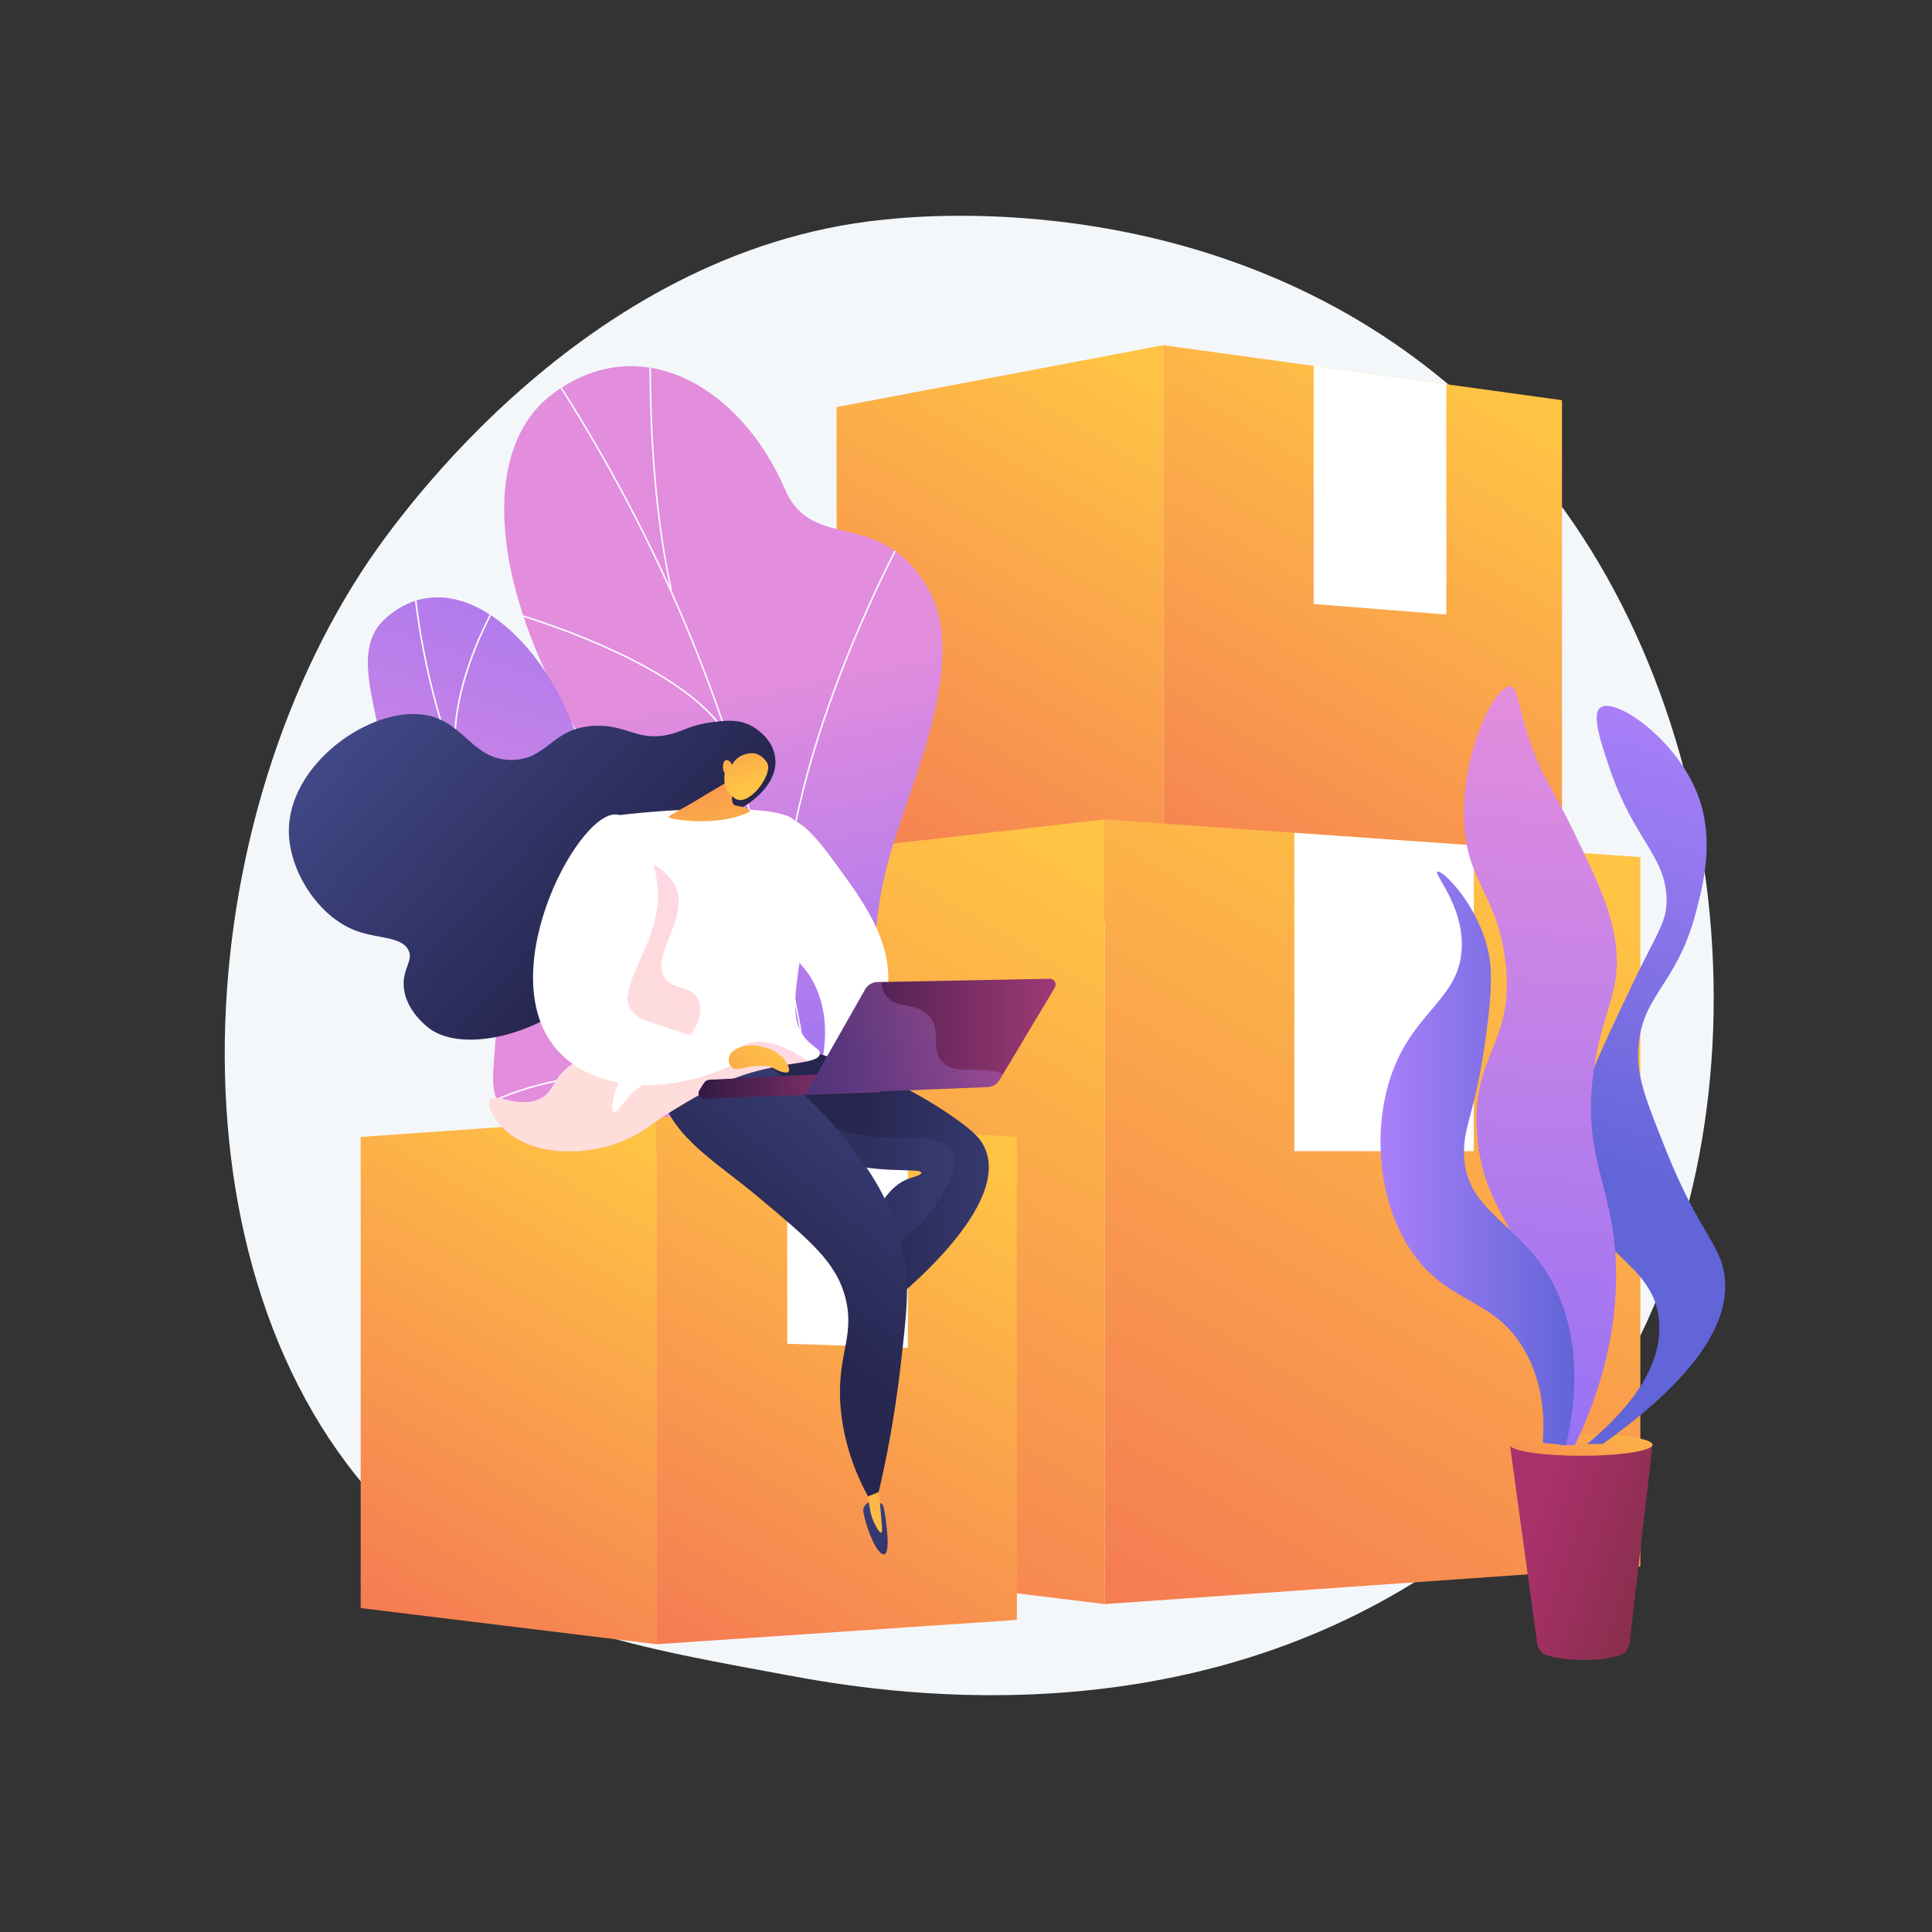
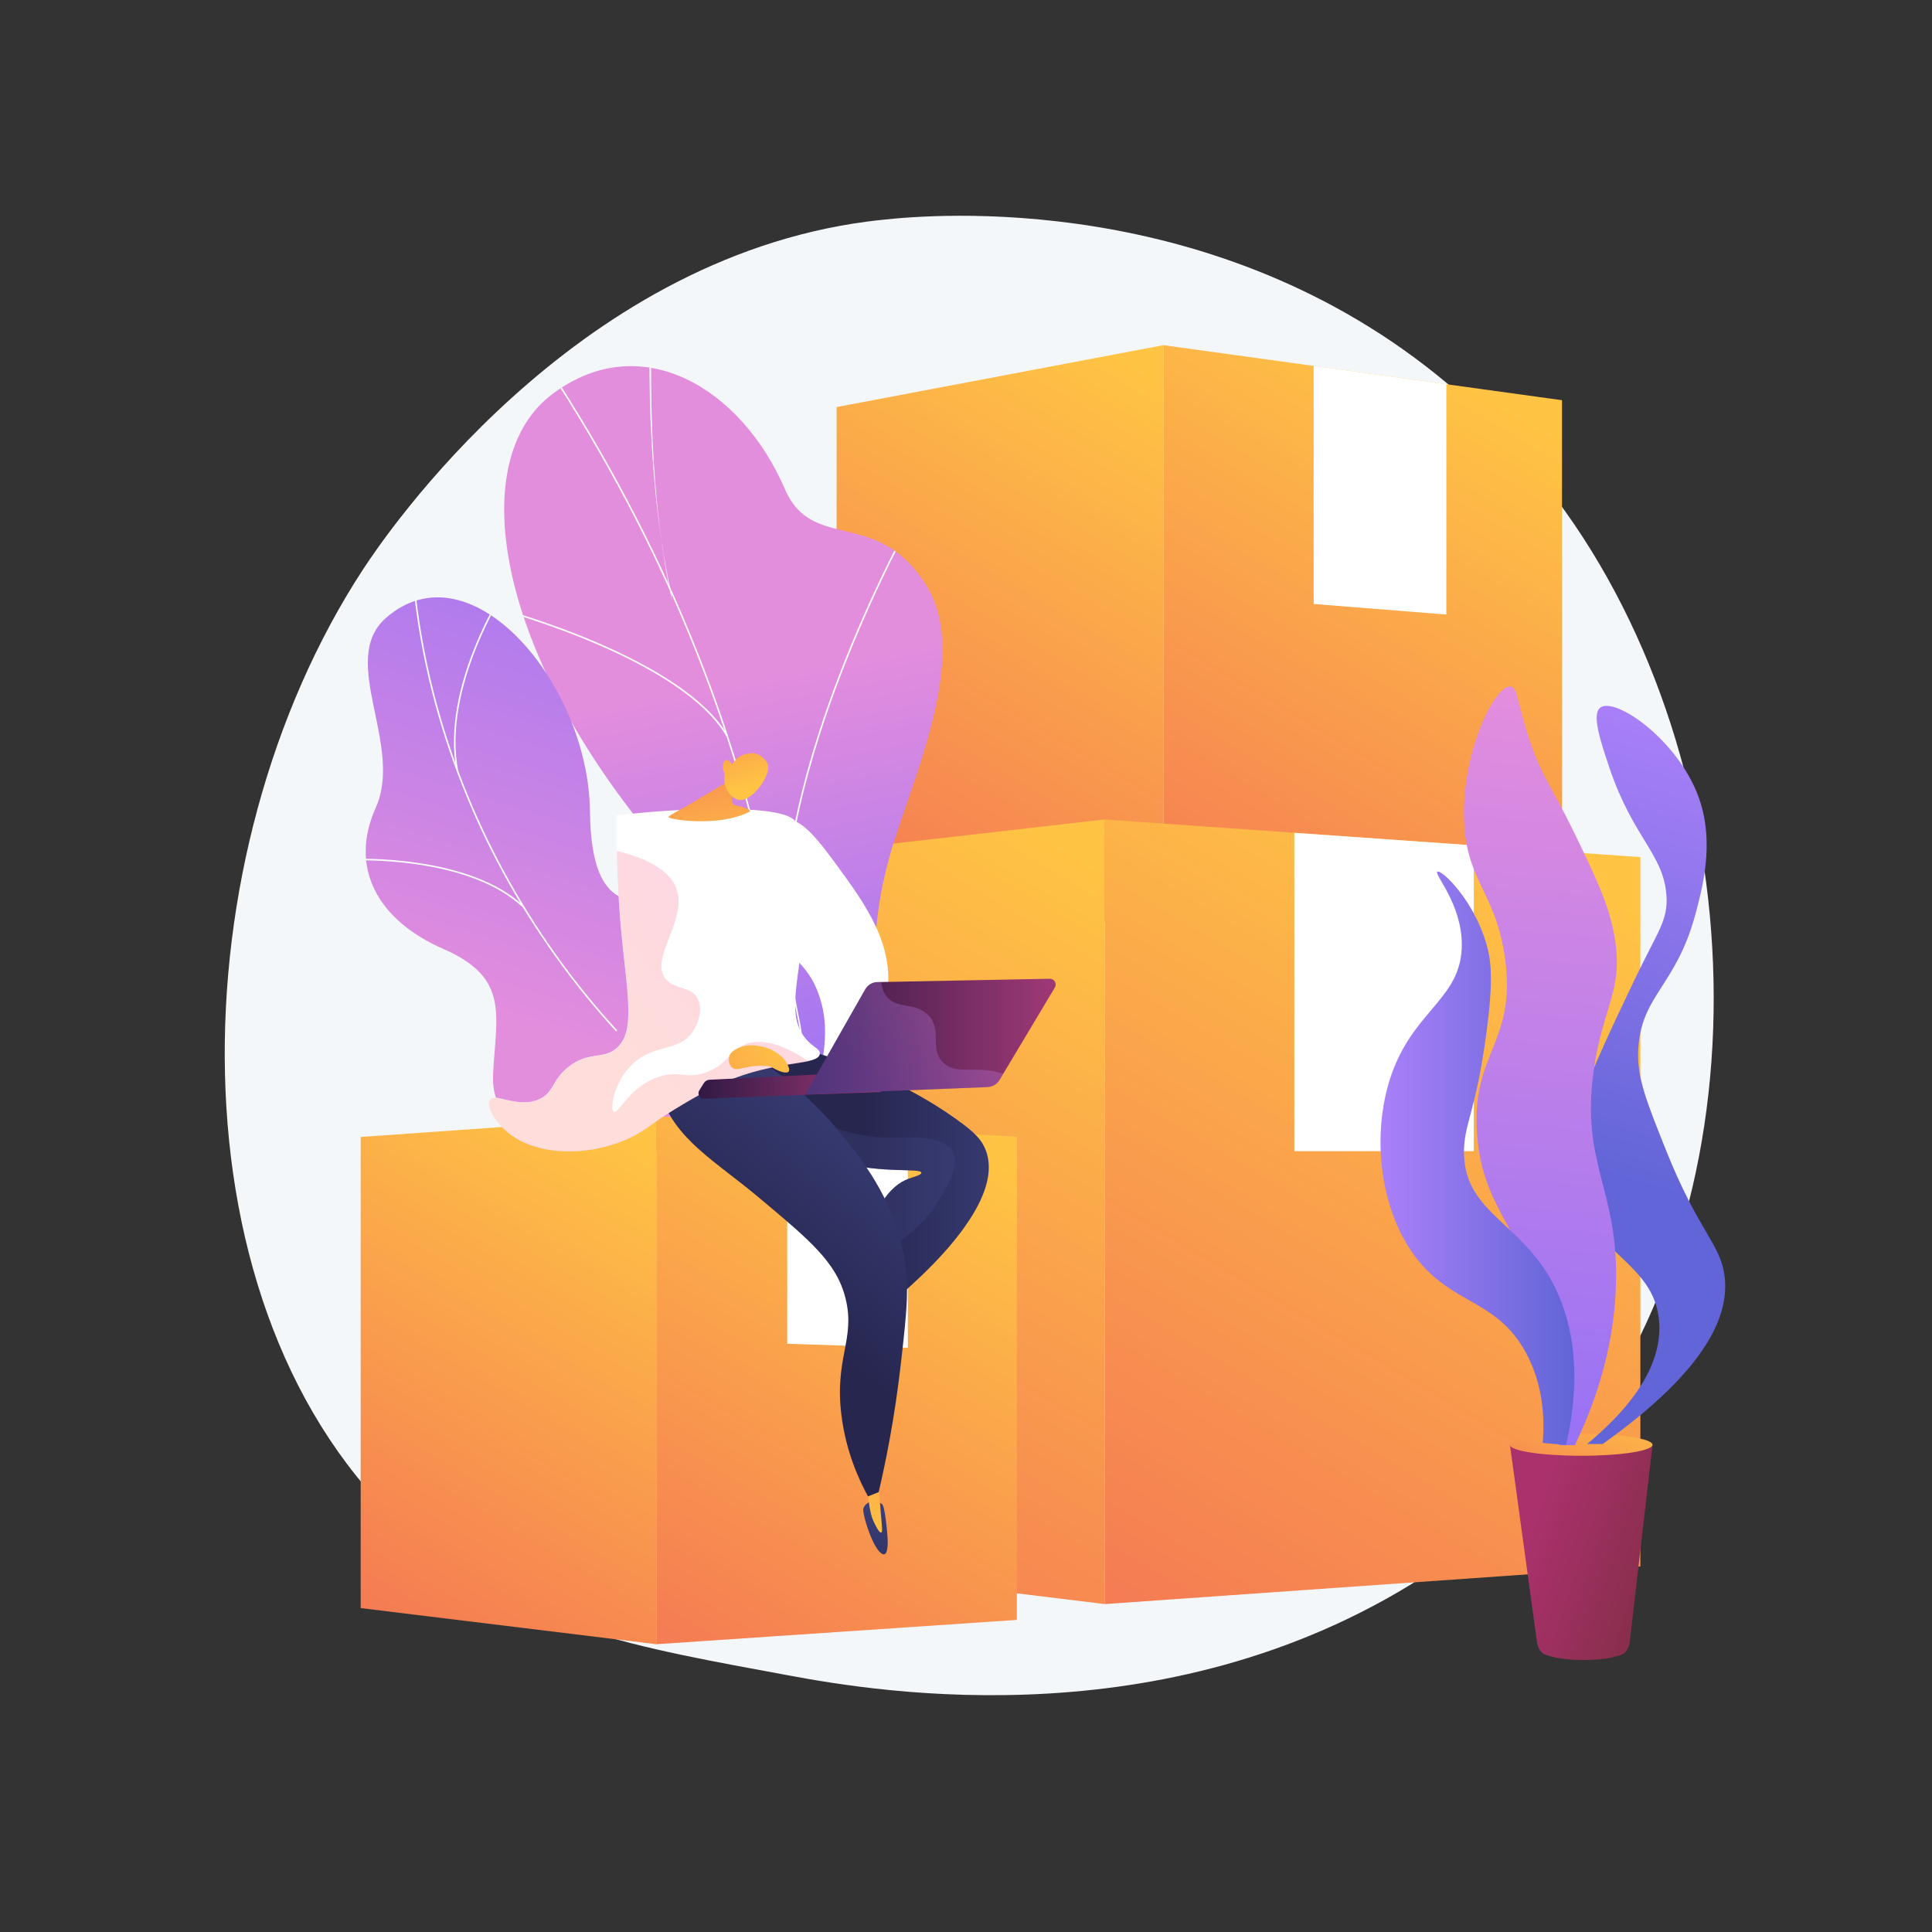
<svg xmlns="http://www.w3.org/2000/svg" enable-background="new 0 0 3710 3710" viewBox="0 0 3710 3710">
  <rect x="0" y="0" width="3710" height="3710" fill="#333333" stroke="none" />
  <g>
    <path d="M2946.8,2857.6c-74.4,76.7-141,121.8-192,155.9c-497.2,332-1065.7,236.3-1241.4,203.6&#13;&#10;  c-283.5-52.8-522.9-90-728.5-275.8C317.6,2519.1,340.4,1638.5,697.4,1093c42.3-64.7,398.8-593.1,968.5-667.6&#13;&#10;  c13.9-1.8,24.3-2.9,33.4-3.8c88.1-9.3,634.2-58.6,1079.5,314.5c63.7,53.4,166.3,149.7,261.4,296.6&#13;&#10;  C3388,1569.8,3389.1,2401.7,2946.8,2857.6z" fill="#f4f7fa" />
    <g>
      <linearGradient gradientTransform="translate(-3022.494)" gradientUnits="userSpaceOnUse" id="a" x1="5264.323" x2="4575.59" y1="739.661" y2="1902.856">
        <stop offset="0" stop-color="#ffc444" />
        <stop offset=".314" stop-color="#fba94a" />
        <stop offset=".996" stop-color="#f36f56" />
      </linearGradient>
      <polygon fill="url(#a)" points="2234 1783.9 1606.5 1707.2 1606.5 781.7 2234 662.8" />
      <g>
        <linearGradient gradientTransform="translate(-3022.494)" gradientUnits="userSpaceOnUse" id="b" x1="5894.48" x2="5180.109" y1="767.906" y2="1974.399">
          <stop offset="0" stop-color="#ffc444" />
          <stop offset=".314" stop-color="#fba94a" />
          <stop offset=".996" stop-color="#f36f56" />
        </linearGradient>
        <polygon fill="url(#b)" points="2999.5 1735.2 2234 1783.9 2234 662.8 2999.5 768.5" />
        <polygon fill="#fff" points="2522.6 702.6 2522.6 1159.8 2777.4 1180.1 2777.4 737.8" />
      </g>
    </g>
    <g>
      <linearGradient gradientTransform="translate(-3022.494)" gradientUnits="userSpaceOnUse" id="c" x1="6028.67" x2="5034.704" y1="1665.002" y2="3343.701">
        <stop offset="0" stop-color="#ffc444" />
        <stop offset=".314" stop-color="#fba94a" />
        <stop offset=".996" stop-color="#f36f56" />
      </linearGradient>
      <polygon fill="url(#c)" points="3150 3008 2121.3 3080.3 2121.3 1573.6 3150 1645.9" />
      <linearGradient gradientTransform="translate(-3022.494)" gradientUnits="userSpaceOnUse" id="d" x1="5140.347" x2="4214.721" y1="1668.627" y2="3231.906">
        <stop offset="0" stop-color="#ffc444" />
        <stop offset=".314" stop-color="#fba94a" />
        <stop offset=".996" stop-color="#f36f56" />
      </linearGradient>
      <polygon fill="url(#d)" points="2121.3 3080.3 1277.9 2977.2 1277.9 1669.8 2121.3 1573.6" />
      <polygon fill="#fff" points="2485.5 1599.2 2485.5 2210.6 2830.1 2210.6 2830.1 1623.4" />
    </g>
    <g>
      <g>
        <g>
          <g>
            <linearGradient gradientUnits="userSpaceOnUse" id="e" x1="1424.121" x2="1599.123" y1="1303.131" y2="2195.641">
              <stop offset=".004" stop-color="#e38ddd" />
              <stop offset="1" stop-color="#9571f6" />
            </linearGradient>
            <path d="M1355.4,2103.4c-12.2,28.8-34.8,68.9-58.9,115h514.2c-78.5-145.2-181.3-294.8-101.2-578.3&#13;&#10;      c37.6-133,153.7-374.2,71.6-511.9c-93.5-156.9-220.4-64.9-273.9-189.1c-83.7-194.1-276-309.8-446.2-182.6&#13;&#10;      c-168,125.5-109.4,486.6,188.1,847.9C1433.2,1887.7,1418.9,1952.8,1355.4,2103.4z" fill="url(#e)" />
            <g>
              <defs>
                <path d="M1709.4,1640.1c37.6-133,153.7-374.2,71.6-511.9c-93.5-156.9-220.4-64.9-273.9-189.1&#13;&#10;        c-83.7-194.1-276-309.8-446.2-182.6c-168,125.5-109.4,486.6,188.1,847.9c184.1,283.4,169.8,348.5,106.3,499&#13;&#10;        C1310.9,2208.8,1568.1,2140.3,1709.4,1640.1z" id="f" />
              </defs>
              <clipPath id="g">
                <use href="#f" overflow="visible" />
              </clipPath>
              <g clip-path="url(#g)">
                <path d="M1562.3,2188.6c-5.9-66.7-14.9-129.3-24.4-195.5l-3.2-22.1c-6.5-31.6-12.1-63-17.6-93.3&#13;&#10;        c-12.2-68.5-23.8-133.2-45.4-200.5c-0.8-4-1.4-7.9-2-12.1c-2.2-14.8-4.5-30.1-15.2-43.5l-0.3-0.6&#13;&#10;        c-87.4-359.9-250.6-707.7-484.9-1033.9l2.4-1.7c234.5,326.4,397.7,674.5,485.3,1034.6c11,14,13.5,30.3,15.6,44.6&#13;&#10;        c0.6,4.1,1.2,8,2,11.7c21.7,67.3,33.2,132.1,45.4,200.7c5.4,30.3,11,61.6,17.6,93.3l3.2,22.2c9.5,66.3,18.5,128.9,24.5,195.7&#13;&#10;        L1562.3,2188.6z" fill="#fcfdfe" />
                <path d="M1512,1865.5c-28.2-172.1,33.1-390.3,89.5-543c61.1-165.4,129.8-291.8,130.5-293l2.6,1.4&#13;&#10;        c-0.7,1.3-69.3,127.5-130.3,292.7c-56.3,152.4-117.5,370-89.4,541.4L1512,1865.5z" fill="#fcfdfe" />
-                 <path d="M1287.5,1132.3c-40.1-180.9-40.3-380.1-40.4-445.6c0-12.5,0-20.8-0.3-22.4l2.9-0.5&#13;&#10;        c0.3,1.8,0.3,8.3,0.3,22.9c0.1,65.4,0.3,264.3,40.3,445L1287.5,1132.3z" fill="#fcfdfe" />
+                 <path d="M1287.5,1132.3c-40.1-180.9-40.3-380.1-40.4-445.6l2.9-0.5&#13;&#10;        c0.3,1.8,0.3,8.3,0.3,22.9c0.1,65.4,0.3,264.3,40.3,445L1287.5,1132.3z" fill="#fcfdfe" />
                <path d="M1395.7,1415.3c-84.5-148.7-427.5-241.7-430.9-242.6l0.8-2.9c3.5,0.9,347.6,94.3,432.8,244&#13;&#10;        L1395.7,1415.3z" fill="#fcfdfe" />
              </g>
            </g>
          </g>
          <g>
            <linearGradient gradientUnits="userSpaceOnUse" id="h" x1="970.223" x2="1323.727" y1="1963.592" y2="850.582">
              <stop offset=".004" stop-color="#e38ddd" />
              <stop offset="1" stop-color="#9571f6" />
            </linearGradient>
            <path d="M1132.9,1557.9c2.8,236.2,116.7,158.4,221.8,181.7c121.3,175.4,132.7,338.2-48.4,478.8l-201.7-30.2&#13;&#10;      c-74.9-3.5-162.7-26.4-157.7-126c5.6-112.7,32.3-184.3-95-239.7c-127.2-55.4-181.9-156.4-130.4-271.3&#13;&#10;      c54.2-120.9-73-283.9,20-364.9C903.4,1045.2,1130,1311.9,1132.9,1557.9z" fill="url(#h)" />
            <g>
              <defs>
                <path d="M1175.2,2187.1c-70.6,4.2-235.1,10.5-228.4-124.9c5.6-112.7,32.3-184.3-95-239.7&#13;&#10;        c-127.2-55.4-181.9-156.4-130.4-271.3c54.2-120.9-73-283.9,20-364.9c161.9-141.2,388.5,125.6,391.4,371.5&#13;&#10;        c2.9,246,126.3,151.4,234.7,185.1C1515.6,1789,1232.2,2183.7,1175.2,2187.1z" id="i" />
              </defs>
              <clipPath id="j">
                <use href="#i" overflow="visible" />
              </clipPath>
              <g clip-path="url(#j)">
                <path d="M1183,1980.6c-84.2-92.1-157.2-194.5-216.9-304.3c-60.2-110.7-106.1-227.6-136.4-347.2&#13;&#10;        c-17.4-68.6-29.6-138.5-36.5-207.7l3-0.3c6.8,69.1,19,138.8,36.4,207.3c30.2,119.4,76,236,136.1,346.5&#13;&#10;        c59.6,109.6,132.4,211.8,216.5,303.7L1183,1980.6z" fill="#fcfdfe" />
-                 <path d="M936.7,2121.5l-1.4-2.7c37.5-19.1,81.7-34,131.4-44.2c23.7-4.9,47.2-8.1,69.9-9.6l0.2,3&#13;&#10;        c-22.6,1.5-46,4.7-69.5,9.5C1017.8,2087.7,973.9,2102.5,936.7,2121.5z" fill="#fcfdfe" />
                <path d="M1005.3,1743.7c-104.2-100.8-325.9-91.6-328.1-91.4l-0.1-3c2.2-0.1,225.3-9.4,330.4,92.3L1005.3,1743.7z" fill="#fcfdfe" />
                <path d="M876.9,1480.7c-31.2-160.8,89.3-346.5,90.5-348.4l2.5,1.7c-1.2,1.8-121,186.6-90.1,346.1L876.9,1480.7z" fill="#fcfdfe" />
              </g>
            </g>
          </g>
        </g>
      </g>
    </g>
    <g>
      <linearGradient gradientTransform="translate(-3022.494)" gradientUnits="userSpaceOnUse" id="k" x1="4275.002" x2="3651.979" y1="2204.036" y2="3256.252">
        <stop offset="0" stop-color="#ffc444" />
        <stop offset=".314" stop-color="#fba94a" />
        <stop offset=".996" stop-color="#f36f56" />
      </linearGradient>
      <polygon fill="url(#k)" points="1260.2 3157.4 692.6 3088 692.6 2183.3 1260.2 2143.3" />
      <g>
        <linearGradient gradientTransform="translate(-3022.494)" gradientUnits="userSpaceOnUse" id="l" x1="4882.465" x2="4209.116" y1="2198.806" y2="3336.017">
          <stop offset="0" stop-color="#ffc444" />
          <stop offset=".314" stop-color="#fba94a" />
          <stop offset=".996" stop-color="#f36f56" />
        </linearGradient>
        <polygon fill="url(#l)" points="1952.7 3110.7 1260.2 3157.4 1260.2 2143.3 1952.7 2183.1" />
        <polygon fill="#fff" points="1511.7 2157.7 1511.7 2580.4 1743.3 2588.1 1743.3 2171" />
      </g>
    </g>
    <g>
      <path d="M1507.7,1575.1c30-8.8,70,46.3,103.3,92c49.8,68.4,108,148.4,92.3,244.4c-15.4,94.4-96.4,168-119.5,157.5&#13;&#10;   c-19.7-9,18.2-72.5-10.9-157.5c-23.5-68.6-62.3-68.6-88.4-135.8C1452.2,1692.2,1470.8,1585.8,1507.7,1575.1z" fill="#fff" />
      <linearGradient gradientTransform="matrix(-1 0 0 1 -102.949 0)" gradientUnits="userSpaceOnUse" id="m" x1="-2218.647" x2="-1757.164" y1="2268.861" y2="2268.861">
        <stop offset="0" stop-color="#444b8c" />
        <stop offset=".996" stop-color="#26264f" />
      </linearGradient>
      <path d="M1522.5,2010.1c154.3,37.5,256,97.6,315.3,140.1c32.2,23.1,47,37.4,55.1,58.4&#13;&#10;   c45.7,119.4-189.2,300-214.2,319c-10.9-25.5-21.9-51-32.8-76.5c24.3-133.2,64.7-175,98.5-187.4c9.5-3.5,25.3-7.2,25-11.7&#13;&#10;   c-0.7-10.6-89.9,4.5-175.2-26.7c-85-31.1-170.4-109.8-155.2-161.8C1441.9,2054,1453.5,2026.5,1522.5,2010.1z" fill="url(#m)" />
      <linearGradient gradientTransform="rotate(16.962 -2.674 -9035.308)" gradientUnits="userSpaceOnUse" id="n" x1="5091.688" x2="5111.635" y1="1762.737" y2="2121.789">
        <stop offset="0" stop-color="#444b8c" />
        <stop offset=".996" stop-color="#26264f" />
      </linearGradient>
      <path d="M1672.1,2883.2c0,0-14.4,5.1-14.4,16.5c-0.1,11.4,14.6,61.4,30.4,79.2c15.9,17.8,17.3-8.7,16.3-25.8&#13;&#10;   c-1-17.1-5.1-55.3-9.1-62.7C1691.4,2882.9,1672.1,2883.2,1672.1,2883.2z" fill="url(#n)" />
      <linearGradient gradientTransform="matrix(-1 0 0 1 -102.949 0)" gradientUnits="userSpaceOnUse" id="o" x1="-2001.72" x2="-1540.238" y1="2286.224" y2="2286.224">
        <stop offset="0" stop-color="#444b8c" />
        <stop offset=".996" stop-color="#3e4177" />
      </linearGradient>
      <path d="M1718.3,2184.7c28-0.6,93.7-5.8,111.2,26.7c14.6,27.1-11,68.2-26.7,93.4c-42.7,68.7-84.2,75.7-113.5,117.9&#13;&#10;   c-11.3,16.3-21.6,39.1-24.8,71.7c-6.2-14.5-12.4-28.9-18.6-43.4c24.3-133.2,64.7-175,98.5-187.4c9.5-3.5,25.3-7.2,25-11.7&#13;&#10;   c-0.7-10.6-89.9,4.5-175.2-26.7c-77.5-28.4-155.1-96.2-156.7-147.4C1560.3,2165.9,1652.6,2186,1718.3,2184.7z" fill="url(#o)" opacity=".3" />
      <linearGradient gradientTransform="rotate(16.962 -2.674 -9035.308)" gradientUnits="userSpaceOnUse" id="p" x1="5086.191" x2="5075.594" y1="1952.794" y2="1467.999">
        <stop offset="0" stop-color="#ffc444" />
        <stop offset=".996" stop-color="#f36f56" />
      </linearGradient>
      <path d="M1663.8,2834.9c0.8,17.5,2.3,32.1,3.7,43c3,24,5.7,33.6,9.4,42.2c3.3,7.6,11.4,24,15.3,22.9&#13;&#10;   c3.9-1.2-0.1-19.4-3.2-70.2c-0.4-7.4-1.8-30.8-1.8-30.8l0,0L1663.8,2834.9z" fill="url(#p)" />
      <linearGradient gradientTransform="matrix(-1 0 0 1 -102.949 0)" gradientUnits="userSpaceOnUse" id="q" x1="-1972.231" x2="-1558.455" y1="1982.331" y2="2485.091">
        <stop offset="0" stop-color="#444b8c" />
        <stop offset=".996" stop-color="#26264f" />
      </linearGradient>
      <path d="M1433.5,2020.1c88.9,53.6,146.6,114.6,180.2,155.7c39.6,48.6,99.9,122.5,121.7,232.7&#13;&#10;   c11.6,58.7,5.9,111.4-6,214.4c-11.8,102.3-28.8,185.6-42.1,242.4c-6.8,2.7-13.7,5.5-20.5,8.2c-18.3-33.6-42.3-86.9-50.9-155&#13;&#10;   c-14.1-111.4,27.6-146.8,7.6-225.9c-17.3-68.5-67.6-110.4-168-194.4c-82.5-69-158.6-109.9-186.9-195.9&#13;&#10;   c-4.8-14.6-8.9-32.5-1.1-48.9C1284.5,2018.1,1348.9,2005.8,1433.5,2020.1z" fill="url(#q)" />
      <linearGradient gradientTransform="scale(-1 1) rotate(-2.918 538.851 -158.315)" gradientUnits="userSpaceOnUse" id="r" x1="-770.675" x2="-1317.93" y1="1214.545" y2="1672.816">
        <stop offset="0" stop-color="#444b8c" />
        <stop offset=".996" stop-color="#26264f" />
      </linearGradient>
-       <path d="M1346.7,1570.6c23.1-5,61-4,97.2-32.5c10.9-8.6,49.5-39,44.8-82.4c-4.1-38.3-40.4-58.8-44.9-61.3&#13;&#10;   c-25.7-14.1-51.3-11-79.7-7.1c-36.8,5-49.1,15.1-74.6,22c-63.3,17.1-84.7-18.6-148.4-15.5c-81.5,3.8-88.5,64-157,65.5&#13;&#10;   c-76.9,1.7-91.7-73.6-167.6-86.4c-105.4-17.7-265,95.8-261.8,226.6c1.9,75.6,58.1,162.2,130,188.2c41.9,15.2,87.1,10.3,100,37.6&#13;&#10;   c9.2,19.4-11.5,34.3-9.5,68.1c2.5,43.6,40,74.1,46.1,79.1c56.2,45.8,182.2,22.7,268.3-42.2&#13;&#10;   C1244.7,1813.3,1221.3,1597.6,1346.7,1570.6z" fill="url(#r)" />
      <path d="M1184.3,1565.9c52.3-6.4,112.6-11.3,179.5-12.3c141.6-1.9,161.8,16,167,29.3c9.7,24.8-6.9,37.2,2.5,80.4&#13;&#10;   c5.6,25.8,0.3,37.6,11.2,65.3c10.6,27,2.3,41.6-7.1,105c-12,81.1-17.5,122.3,5.2,155c15.8,22.7,33.4,24.6,31.7,35.4&#13;&#10;   c-3.6,23-83,10.3-183.7,54.4c-29.1,12.8-55.9,28.5-78.4,41.7c-52.6,30.9-62.4,42.7-86.8,56.7c-77.1,44.3-192.9,48.6-253.6-5&#13;&#10;   c-22.6-20-39.1-49.3-31.7-60.1c10.1-14.6,55.3,18.6,96.8-1.7c27.5-13.4,22.3-35.2,54-60.7c38.2-30.8,64.8-14.7,90.8-34.7&#13;&#10;   c40.6-31.3,22.1-106.1,10.7-231.6C1187.8,1731.2,1183.1,1657,1184.3,1565.9z" fill="#fff" />
      <linearGradient gradientUnits="userSpaceOnUse" id="s" x1="1384.419" x2="1317.919" y1="1679.758" y2="1336.755">
        <stop offset="0" stop-color="#ffc444" />
        <stop offset=".314" stop-color="#fba94a" />
        <stop offset=".996" stop-color="#f36f56" />
      </linearGradient>
      <path d="M1337.5,1536.8c-19.3,12-50.5,27.6-54,31.9c-3.4,4.2,94.5,21,155.5-9.7c0,0,9.5-5.3-27.3-12.6&#13;&#10;   c-7.8-1.6-6.3-16.8-5.3-32.6l-7.4-13.7C1399.1,1500.1,1356.8,1524.8,1337.5,1536.8z" fill="url(#s)" />
      <linearGradient gradientUnits="userSpaceOnUse" id="t" x1="1440.361" x2="1372.11" y1="1509.942" y2="1294.69">
        <stop offset="0" stop-color="#ffc444" />
        <stop offset=".314" stop-color="#fba94a" />
        <stop offset=".996" stop-color="#f36f56" />
      </linearGradient>
      <path d="M1391.8,1485.2c0,0-7.7,32.7,21.1,48.9c25.8,14.5,69.4-44.8,61.3-66.9c-2.7-7.4-12.4-16.8-22.6-20&#13;&#10;   c-7.1-2.2-34.1-1.4-45.7,21.4c-3-6.6-8.5-10.1-12.1-9c-4.6,1.4-5.3,9.8-5.5,11.7C1387.7,1477.8,1390.4,1482.9,1391.8,1485.2z" fill="url(#t)" />
      <linearGradient gradientUnits="userSpaceOnUse" id="u" x1="1170.625" x2="1615.058" y1="2013.473" y2="1613.891">
        <stop offset="0" stop-color="#ff9085" />
        <stop offset="1" stop-color="#fb6fbb" />
      </linearGradient>
      <path d="M1430.1,2005.9c-29.2,12.1-33.1,38.2-73.4,53c-38.4,14.1-51.4-3.6-89.7,8.2c-57.6,17.6-79.6,73.2-88.3,68&#13;&#10;   c-8-4.8-0.3-58,36.7-92.4c42.5-39.6,88.3-21.4,115.5-62.5c10.6-16,18.7-41.5,9.5-61.2c-12.5-26.6-45.2-17.4-62.5-39.4&#13;&#10;   c-31.1-39.6,41.7-110.9,21.7-171.2c-8-24.1-33.3-54.2-115.1-74.4c1.1,60.5,4.6,111,8.1,149.4c11.4,125.5,29.9,200.4-10.7,231.6&#13;&#10;   c-26,20-52.6,3.9-90.8,34.7c-31.8,25.6-26.5,47.3-54,60.7c-41.5,20.3-86.7-13-96.8,1.7c-7.4,10.7,9.1,40.1,31.7,60.1&#13;&#10;   c60.7,53.6,176.5,49.3,253.6,5c24.4-14,34.1-25.8,86.8-56.7c22.5-13.2,49.3-28.9,78.4-41.7c70.6-31,130.8-34,161.6-40.9&#13;&#10;   C1491,1996.7,1453.7,1996,1430.1,2005.9z" fill="url(#u)" opacity=".3" />
      <g>
        <linearGradient gradientUnits="userSpaceOnUse" id="v" x1="1341.357" x2="1691.315" y1="2083.767" y2="2083.767">
          <stop offset="0" stop-color="#311944" />
          <stop offset="1" stop-color="#a03976" />
        </linearGradient>
        <path d="M1682.7,2057.8l-320.2,15.6c-4.4,0.2-8.4,2.6-10.8,6.3l-8.9,14.2c-4.4,7.1,0.9,16.2,9.2,15.9l339.1-12.9&#13;&#10;    L1682.7,2057.8z" fill="url(#v)" />
        <linearGradient gradientUnits="userSpaceOnUse" id="w" x1="1546.844" x2="2027.189" y1="1990.445" y2="1990.445">
          <stop offset="0" stop-color="#311944" />
          <stop offset="1" stop-color="#a03976" />
        </linearGradient>
        <path d="M2015.8,1879.5l-330.8,6.4c-9.8,0.2-18.8,5.5-23.6,14l-114.5,201.5l349.3-13.9c9.6-0.4,18.3-5.6,23.3-13.8&#13;&#10;    l106.1-177.3C2030.1,1888.9,2024.6,1879.3,2015.8,1879.5z" fill="url(#w)" />
        <linearGradient gradientTransform="matrix(-1 0 0 1 1740.279 0)" gradientUnits="userSpaceOnUse" id="x" x1="-174.834" x2="54.609" y1="1863.011" y2="2090.618">
          <stop offset=".004" stop-color="#e38ddd" />
          <stop offset="1" stop-color="#9571f6" />
        </linearGradient>
        <path d="M1661.4,1899.9c4.8-8.5,13.8-13.8,23.6-14l7.2-0.1c1.1,10.7,4.4,20.4,10.9,28.3&#13;&#10;    c20.4,24.6,54.3,9.4,79.5,35.5c27.7,28.6,2.1,62.7,26.9,89.3c26.1,28,68.3,5.2,116.9,23.2l-7,11.7c-4.9,8.2-13.7,13.4-23.3,13.8&#13;&#10;    l-349.3,13.9L1661.4,1899.9z" fill="url(#x)" opacity=".3" />
      </g>
      <g>
-         <path d="M1402.2,2047.1c4.2-11,8.3-22,12.5-33c-46.1-12.6-109.8-31.3-175.1-54.6c-16.1-5.8-22.1-13.2-26.4-19&#13;&#10;    c-33.5-44.4,51.7-122.8,50.2-224.5c-1.1-70.5-43.8-151.1-81.5-152c-76.5-1.9-245.3,322.9-103.2,461.6&#13;&#10;    C1149.3,2094.3,1281.2,2102.3,1402.2,2047.1z" fill="#fff" />
-       </g>
+         </g>
      <linearGradient gradientUnits="userSpaceOnUse" id="y" x1="1504.388" x2="1199.885" y1="1998.385" y2="2276.639">
        <stop offset="0" stop-color="#ffc444" />
        <stop offset=".314" stop-color="#fba94a" />
        <stop offset=".996" stop-color="#f36f56" />
      </linearGradient>
      <path d="M1414.7,2014c28.9-15.4,63.5,0.4,65.8,1.4c6.4,3,15.6,8.3,24.9,17.9c1.1,1.4,13.6,18.8,9,24.4&#13;&#10;   c-3.7,4.5-17.8,0.8-34.9-9.8c-7.1-1-17.8-1.9-30.5-0.7c-23.4,2.2-34.1,9.6-42.6,3.2c-6.2-4.7-8.3-14.5-6.1-21.9&#13;&#10;   C1402.7,2020.6,1409.8,2016.6,1414.7,2014z" fill="url(#y)" />
    </g>
    <g>
      <linearGradient gradientUnits="userSpaceOnUse" id="z" x1="2934.985" x2="3284.695" y1="2930.4" y2="3047.95">
        <stop offset="0" stop-color="#ab316d" />
        <stop offset="1" stop-color="#792d3d" />
      </linearGradient>
      <path d="M3129.7,3152.2c-1.4,12.1-7.3,21.9-15,24.9c-19.4,7.6-44.4,10.5-73.7,10.5c-29.8,0-55.1-3-74.7-10.7&#13;&#10;   c-7.5-3-13.3-12.3-14.9-23.9l-51.9-378.6h273.9L3129.7,3152.2z" fill="url(#z)" />
      <linearGradient gradientUnits="userSpaceOnUse" id="A" x1="3092.648" x2="2952.073" y1="2656.726" y2="2950.657">
        <stop offset="0" stop-color="#ffc444" />
        <stop offset=".996" stop-color="#f36f56" />
      </linearGradient>
      <path d="M3173.3,2774.4c0,11.6-61.3,21.1-137,21.1c-75.6,0-137-9.4-137-21.1c0-11.6,61.3-21.1,137-21.1&#13;&#10;   C3112,2753.3,3173.3,2762.7,3173.3,2774.4z" fill="url(#A)" />
      <linearGradient gradientUnits="userSpaceOnUse" id="B" x1="3344.856" x2="3089.265" y1="1410.217" y2="2270.707">
        <stop offset="0" stop-color="#aa80f9" />
        <stop offset=".996" stop-color="#6165d7" />
      </linearGradient>
      <path d="M3047.7,2772.9c10,0,19.9,0,29.9,0c205.3-146.2,242.8-250.7,234.2-321.6c-7.6-62.7-49.5-85-111.8-240.7&#13;&#10;   c-37.2-92.8-55.8-139.2-54.3-189.6c3.2-110.1,72.9-124.5,110.8-268.4c15.1-57.4,40.1-152.4-4.3-244.9&#13;&#10;   c-47.6-99.3-152.5-168.1-178.8-149.1c-17.5,12.6-0.2,64,16.9,115c45.3,135,103.7,166,109.7,244.9c3.7,48.8-16.2,68.8-60.7,161.9&#13;&#10;   c-90,188.6-138.7,290.5-119.3,389.8c26.6,135.8,157.7,150.1,166.1,268.4C3193,2634.8,3112.9,2718.8,3047.7,2772.9z" fill="url(#B)" />
      <linearGradient gradientUnits="userSpaceOnUse" id="C" x1="3013.391" x2="2889.857" y1="1337.504" y2="2819.928">
        <stop offset=".004" stop-color="#e38ddd" />
        <stop offset="1" stop-color="#9571f6" />
      </linearGradient>
      <path d="M2900.7,1318.2c-28.5-3.8-90.6,117.1-89.5,247.1c1.1,126.2,60.9,144.7,78.8,274.8&#13;&#10;   c22.8,165.2-67.3,181.4-53.2,342.9c12.9,147.8,91.6,172.2,136.3,374.9c19.7,89.3,22.3,165.7,21.3,217.3c9.9,0,19.9,0,29.8,0&#13;&#10;   c60.9-126.4,76.2-231.4,78.8-304.6c6.5-187.1-68.2-232.4-42.6-415.3c17-121.6,57-152,40.5-253.5c-10.2-62.6-36-116-78.8-204.5&#13;&#10;   c-40.8-84.5-60.3-102.7-85.2-176.8C2913.8,1351.5,2914.8,1320,2900.7,1318.2z" fill="url(#C)" />
      <linearGradient gradientUnits="userSpaceOnUse" id="D" x1="2650.945" x2="3023.271" y1="2224.329" y2="2224.329">
        <stop offset="0" stop-color="#aa80f9" />
        <stop offset=".996" stop-color="#6165d7" />
      </linearGradient>
      <path d="M2962.5,2770.8c3.7-45.6,1.6-110.4-31.9-172.5c-56.5-104.7-142.8-91.7-213-185.3&#13;&#10;   c-73.9-98.5-85.8-255.9-38.3-368.5c45.6-108.2,127.4-132.3,127.8-230c0.3-79.1-54.2-136-46.9-140.6c7.6-4.7,69.3,53.2,94,138.4&#13;&#10;   c9.7,33.3,13.6,70.8,0,172.5c-20.6,153.6-43.7,173.6-42.9,230c1.8,118.7,118.7,133.3,178.9,266.2c27.3,60.3,49.3,153.8,17,293.9&#13;&#10;   C2992.3,2773.6,2977.4,2772.2,2962.5,2770.8z" fill="url(#D)" />
    </g>
  </g>
</svg>